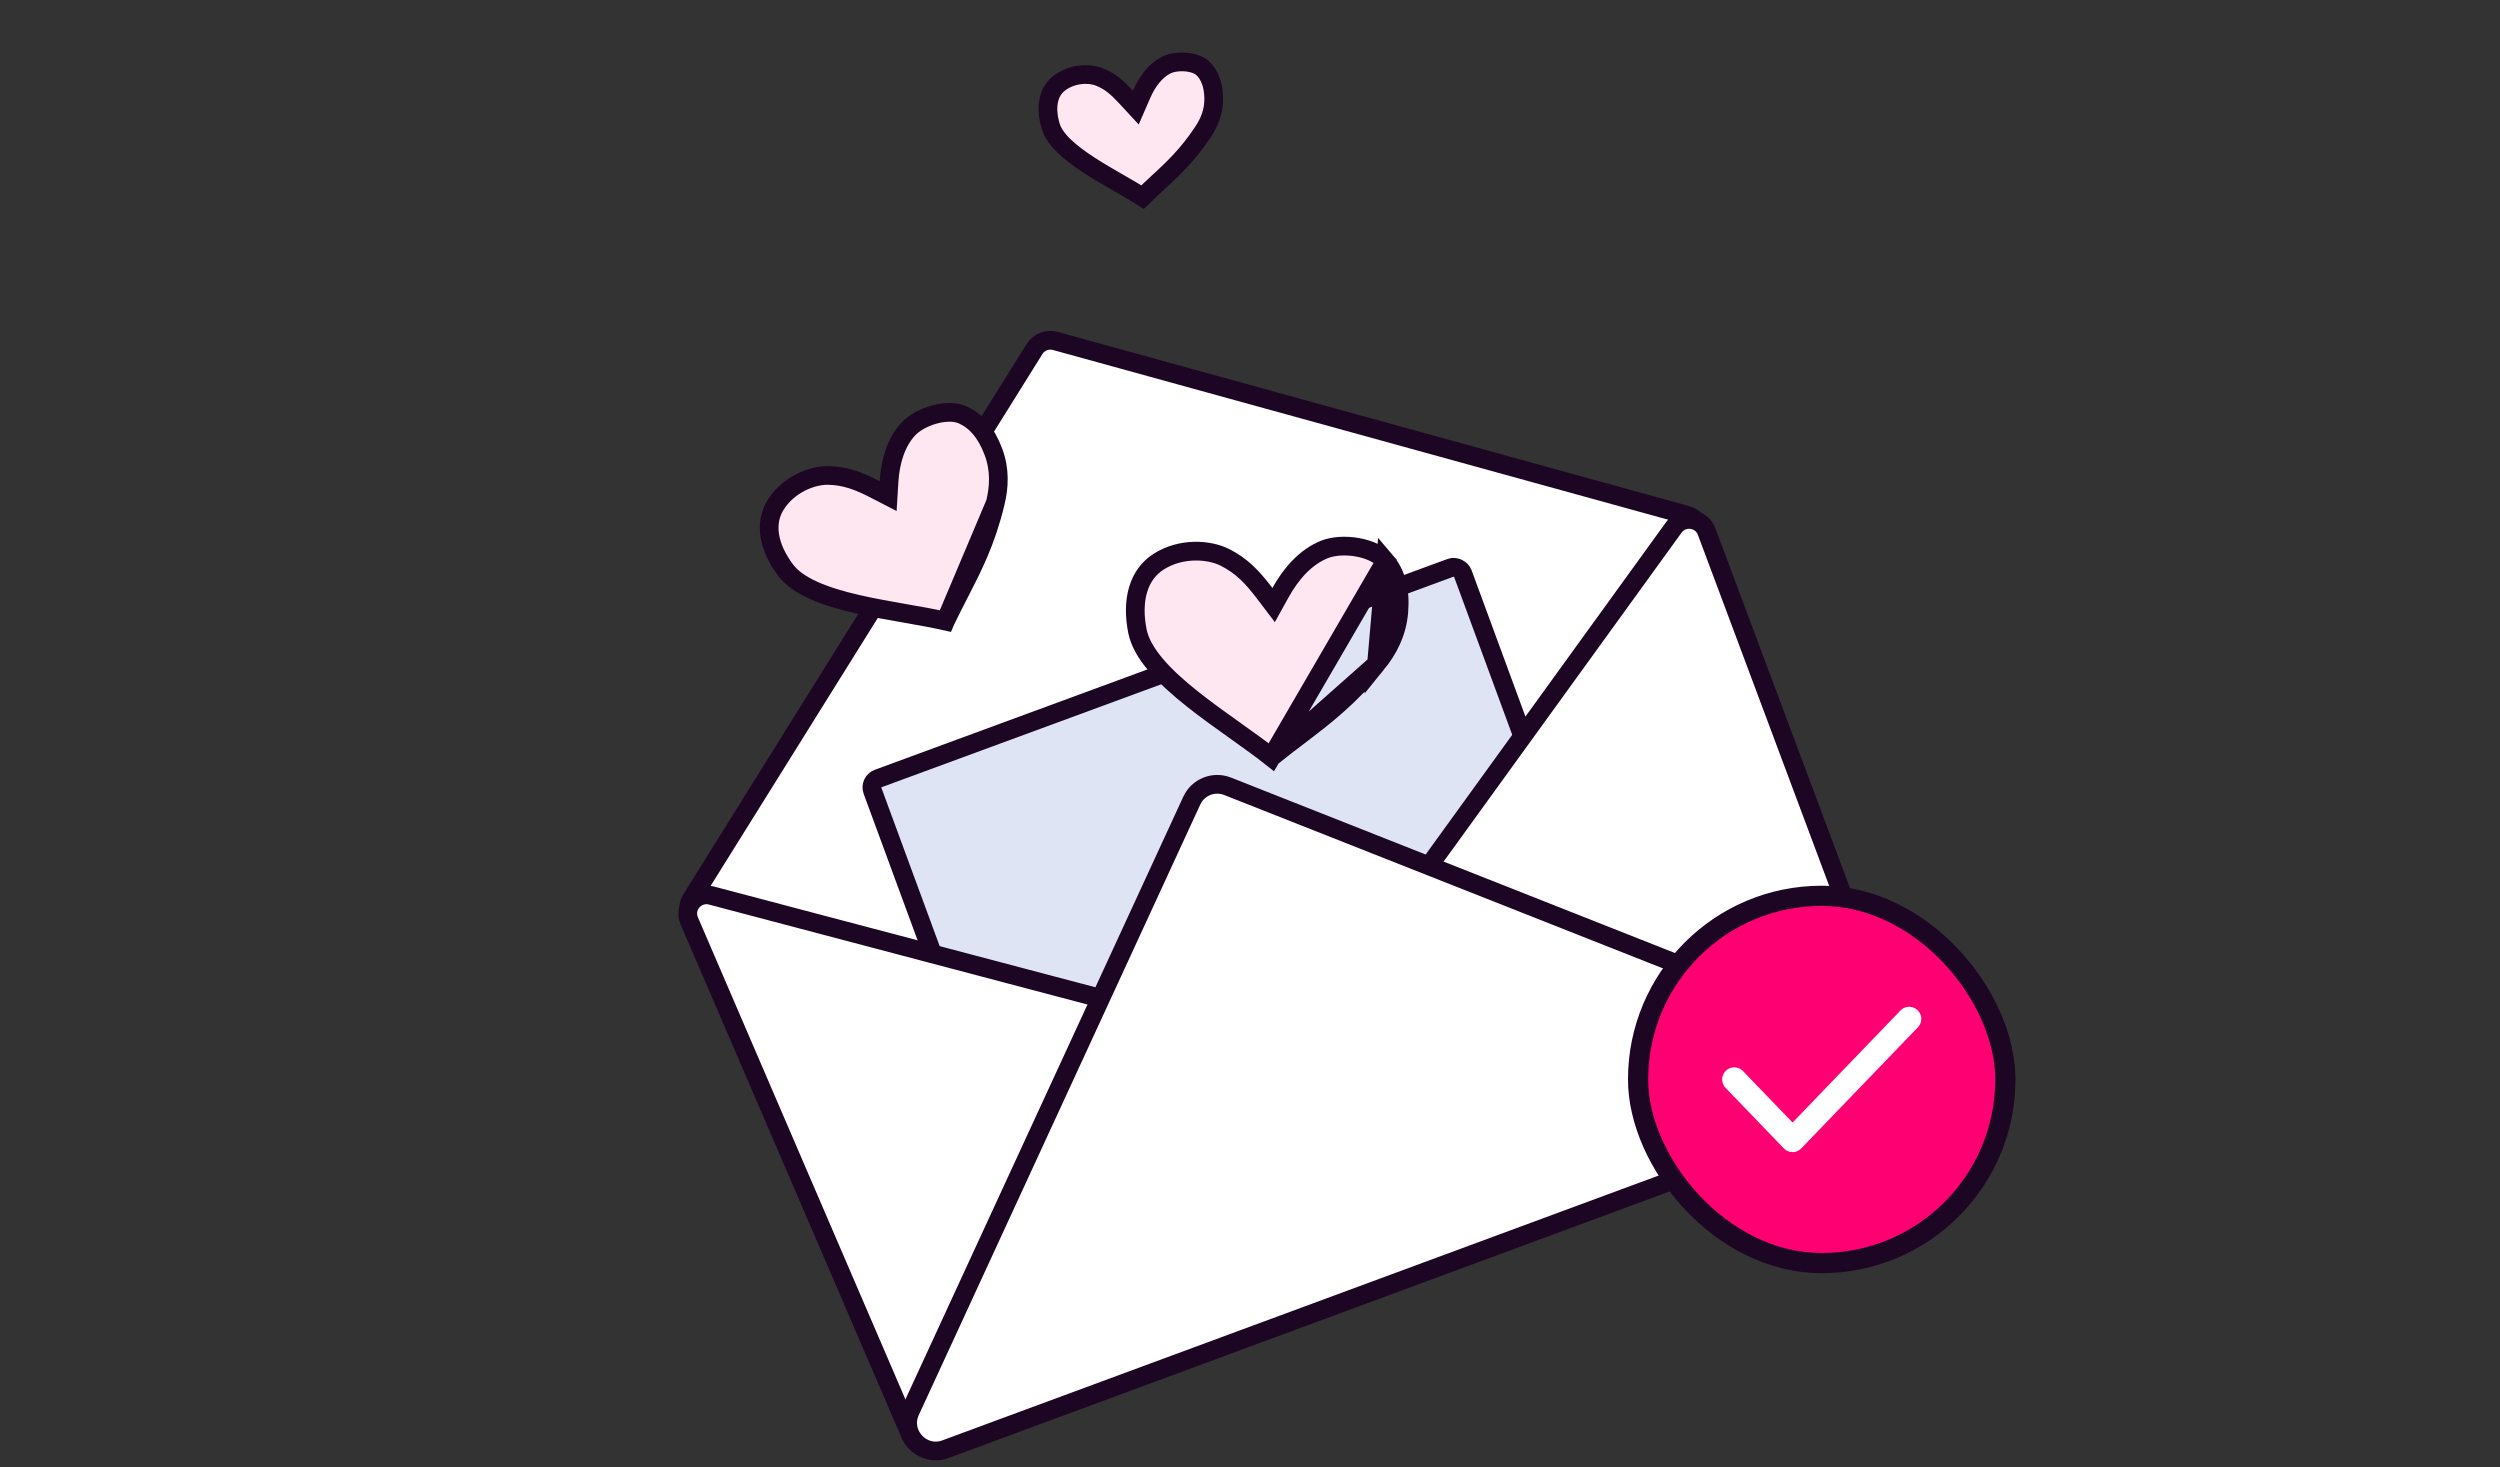
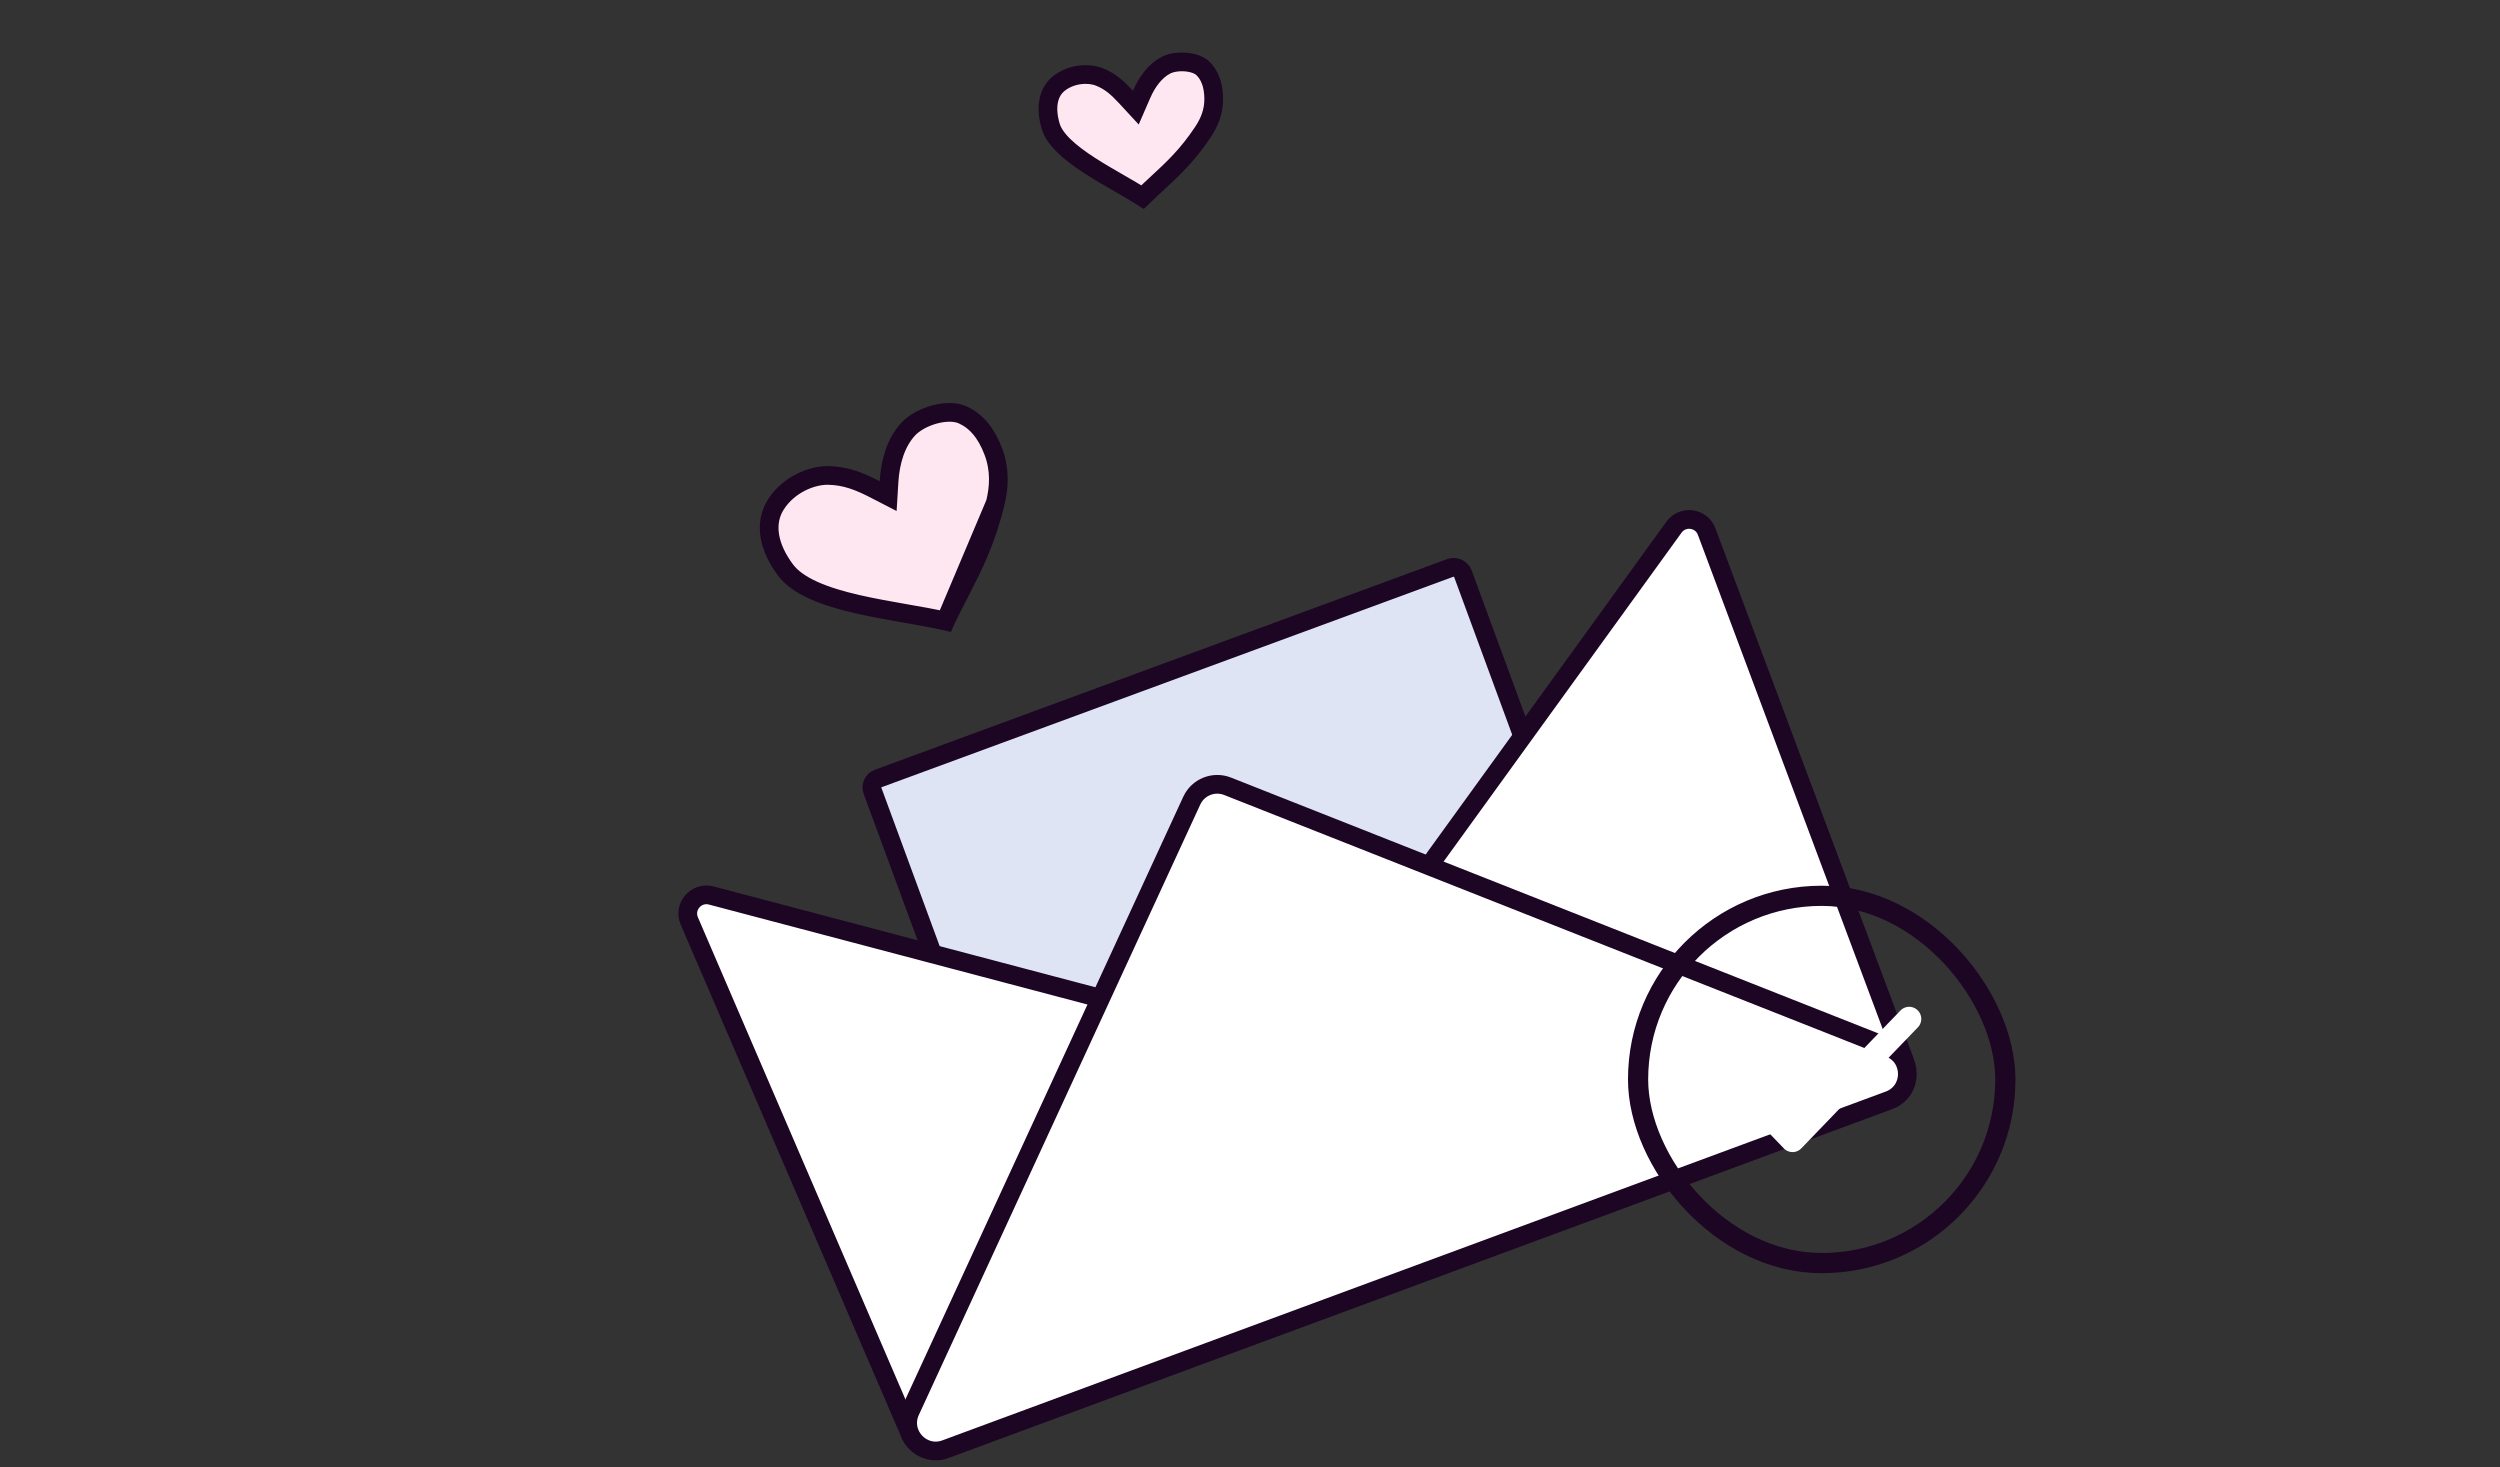
<svg xmlns="http://www.w3.org/2000/svg" width="230" height="135" viewBox="0 0 230 135" fill="none">
  <rect x="0" y="0" width="230" height="135" fill="#333333" stroke="none" />
-   <path d="M155.2 47.397L97.091 31.367C96.357 31.164 95.576 31.469 95.173 32.115L63.612 82.707C63.022 83.653 63.473 84.902 64.532 85.252L103.705 98.211C104.053 98.326 104.43 98.327 104.779 98.213L143.737 85.496C144.257 85.327 144.665 84.921 144.837 84.402L156.377 49.599C156.687 48.663 156.15 47.659 155.2 47.397Z" fill="white" stroke="#1C0624" stroke-width="1.721" />
  <rect x="79.968" y="71.927" width="57.869" height="41.67" rx="0.861" transform="rotate(-20.211 79.968 71.927)" fill="#DEE4F4" stroke="#1C0624" stroke-width="1.721" />
-   <path d="M116.965 69.666C117.824 68.974 118.641 68.352 119.432 67.75C121.895 65.875 124.12 64.182 126.636 61.09L116.965 69.666ZM116.965 69.666C116.007 68.908 114.904 68.12 113.775 67.316C113.732 67.284 113.688 67.253 113.644 67.222C112.324 66.282 110.966 65.314 109.703 64.311C108.398 63.274 107.223 62.222 106.324 61.158C105.421 60.089 104.839 59.059 104.643 58.069C104.077 55.219 104.721 52.845 106.627 51.653C108.685 50.366 111.23 50.538 112.708 51.286C114.256 52.068 115.238 53.118 116.375 54.614L117.173 55.666L117.813 54.511C118.789 52.75 120.137 51.237 121.841 50.552C122.635 50.232 123.771 50.149 124.888 50.35C126.014 50.552 126.956 51.012 127.465 51.608L116.965 69.666ZM128.69 56.297C128.523 58.297 127.67 59.816 126.637 61.09L127.465 51.608C128.411 52.717 128.862 54.236 128.69 56.297Z" fill="#FFE7F2" stroke="#1C0624" stroke-width="1.721" />
  <path d="M86.979 57.138C87.41 56.24 87.834 55.415 88.245 54.616C89.543 52.09 90.711 49.815 91.57 46.265L86.979 57.138ZM86.979 57.138C85.896 56.894 84.688 56.681 83.456 56.465L83.31 56.439C81.844 56.182 80.336 55.918 78.894 55.587C77.403 55.245 76.018 54.84 74.858 54.316C73.691 53.79 72.814 53.173 72.269 52.444C70.68 50.316 70.29 48.127 71.376 46.42C72.558 44.561 74.71 43.706 76.21 43.74C77.787 43.775 79.006 44.25 80.537 45.039L81.71 45.643L81.79 44.325C81.901 42.488 82.417 40.719 83.543 39.492C84.063 38.925 84.959 38.412 85.955 38.138C86.96 37.863 87.905 37.874 88.542 38.157C89.745 38.693 90.708 39.756 91.377 41.52C92.024 43.226 91.921 44.808 91.57 46.264L86.979 57.138Z" fill="#FFE7F2" stroke="#1C0624" stroke-width="1.721" />
  <path d="M106.46 16.868C106.028 17.267 105.583 17.68 105.115 18.133C104.484 17.734 103.783 17.329 103.074 16.92L102.985 16.869C102.063 16.338 101.122 15.796 100.242 15.226C99.332 14.636 98.519 14.037 97.885 13.419C97.248 12.797 96.842 12.204 96.671 11.638C96.14 9.872 96.429 8.44 97.457 7.649C98.628 6.75 100.187 6.707 101.111 7.067C102.108 7.456 102.778 8.04 103.602 8.932L104.498 9.902L105.024 8.691C105.535 7.513 106.282 6.511 107.266 6C107.702 5.773 108.379 5.651 109.079 5.709C109.789 5.766 110.355 5.993 110.657 6.284C111.273 6.879 111.644 7.758 111.661 9.055C111.677 10.292 111.246 11.279 110.673 12.143C109.248 14.287 107.938 15.499 106.46 16.868Z" fill="#FFE7F2" stroke="#1C0624" stroke-width="1.721" />
  <path d="M132.018 78.894L154.006 48.501C154.811 47.388 156.532 47.62 157.013 48.907L175.195 97.521C175.731 98.956 174.267 100.324 172.871 99.691L132.702 81.471C131.711 81.021 131.38 79.776 132.018 78.894Z" fill="white" stroke="#1C0624" stroke-width="1.721" />
  <path d="M107.263 93.432L65.438 82.386C64.05 82.019 62.849 83.412 63.417 84.731L83.428 131.219C83.98 132.5 85.745 132.628 86.476 131.441L108.289 95.998C108.894 95.015 108.379 93.726 107.263 93.432Z" fill="white" stroke="#1C0624" stroke-width="1.721" />
  <path d="M109.643 73.658L83.749 129.82C82.785 131.91 84.831 134.121 86.989 133.323L173.79 101.231C176.012 100.41 176.047 97.279 173.844 96.408L112.937 72.338C111.663 71.834 110.217 72.414 109.643 73.658Z" fill="white" stroke="#1C0624" stroke-width="1.721" />
-   <rect x="150.703" y="82.414" width="33.79" height="33.79" rx="16.895" fill="#FE0072" />
  <rect x="150.703" y="82.414" width="33.79" height="33.79" rx="16.895" stroke="#1C0624" stroke-width="1.857" />
  <path d="M159.553 99.309L164.916 104.879L175.644 93.739" stroke="white" stroke-width="2.228" stroke-linecap="round" stroke-linejoin="round" />
</svg>